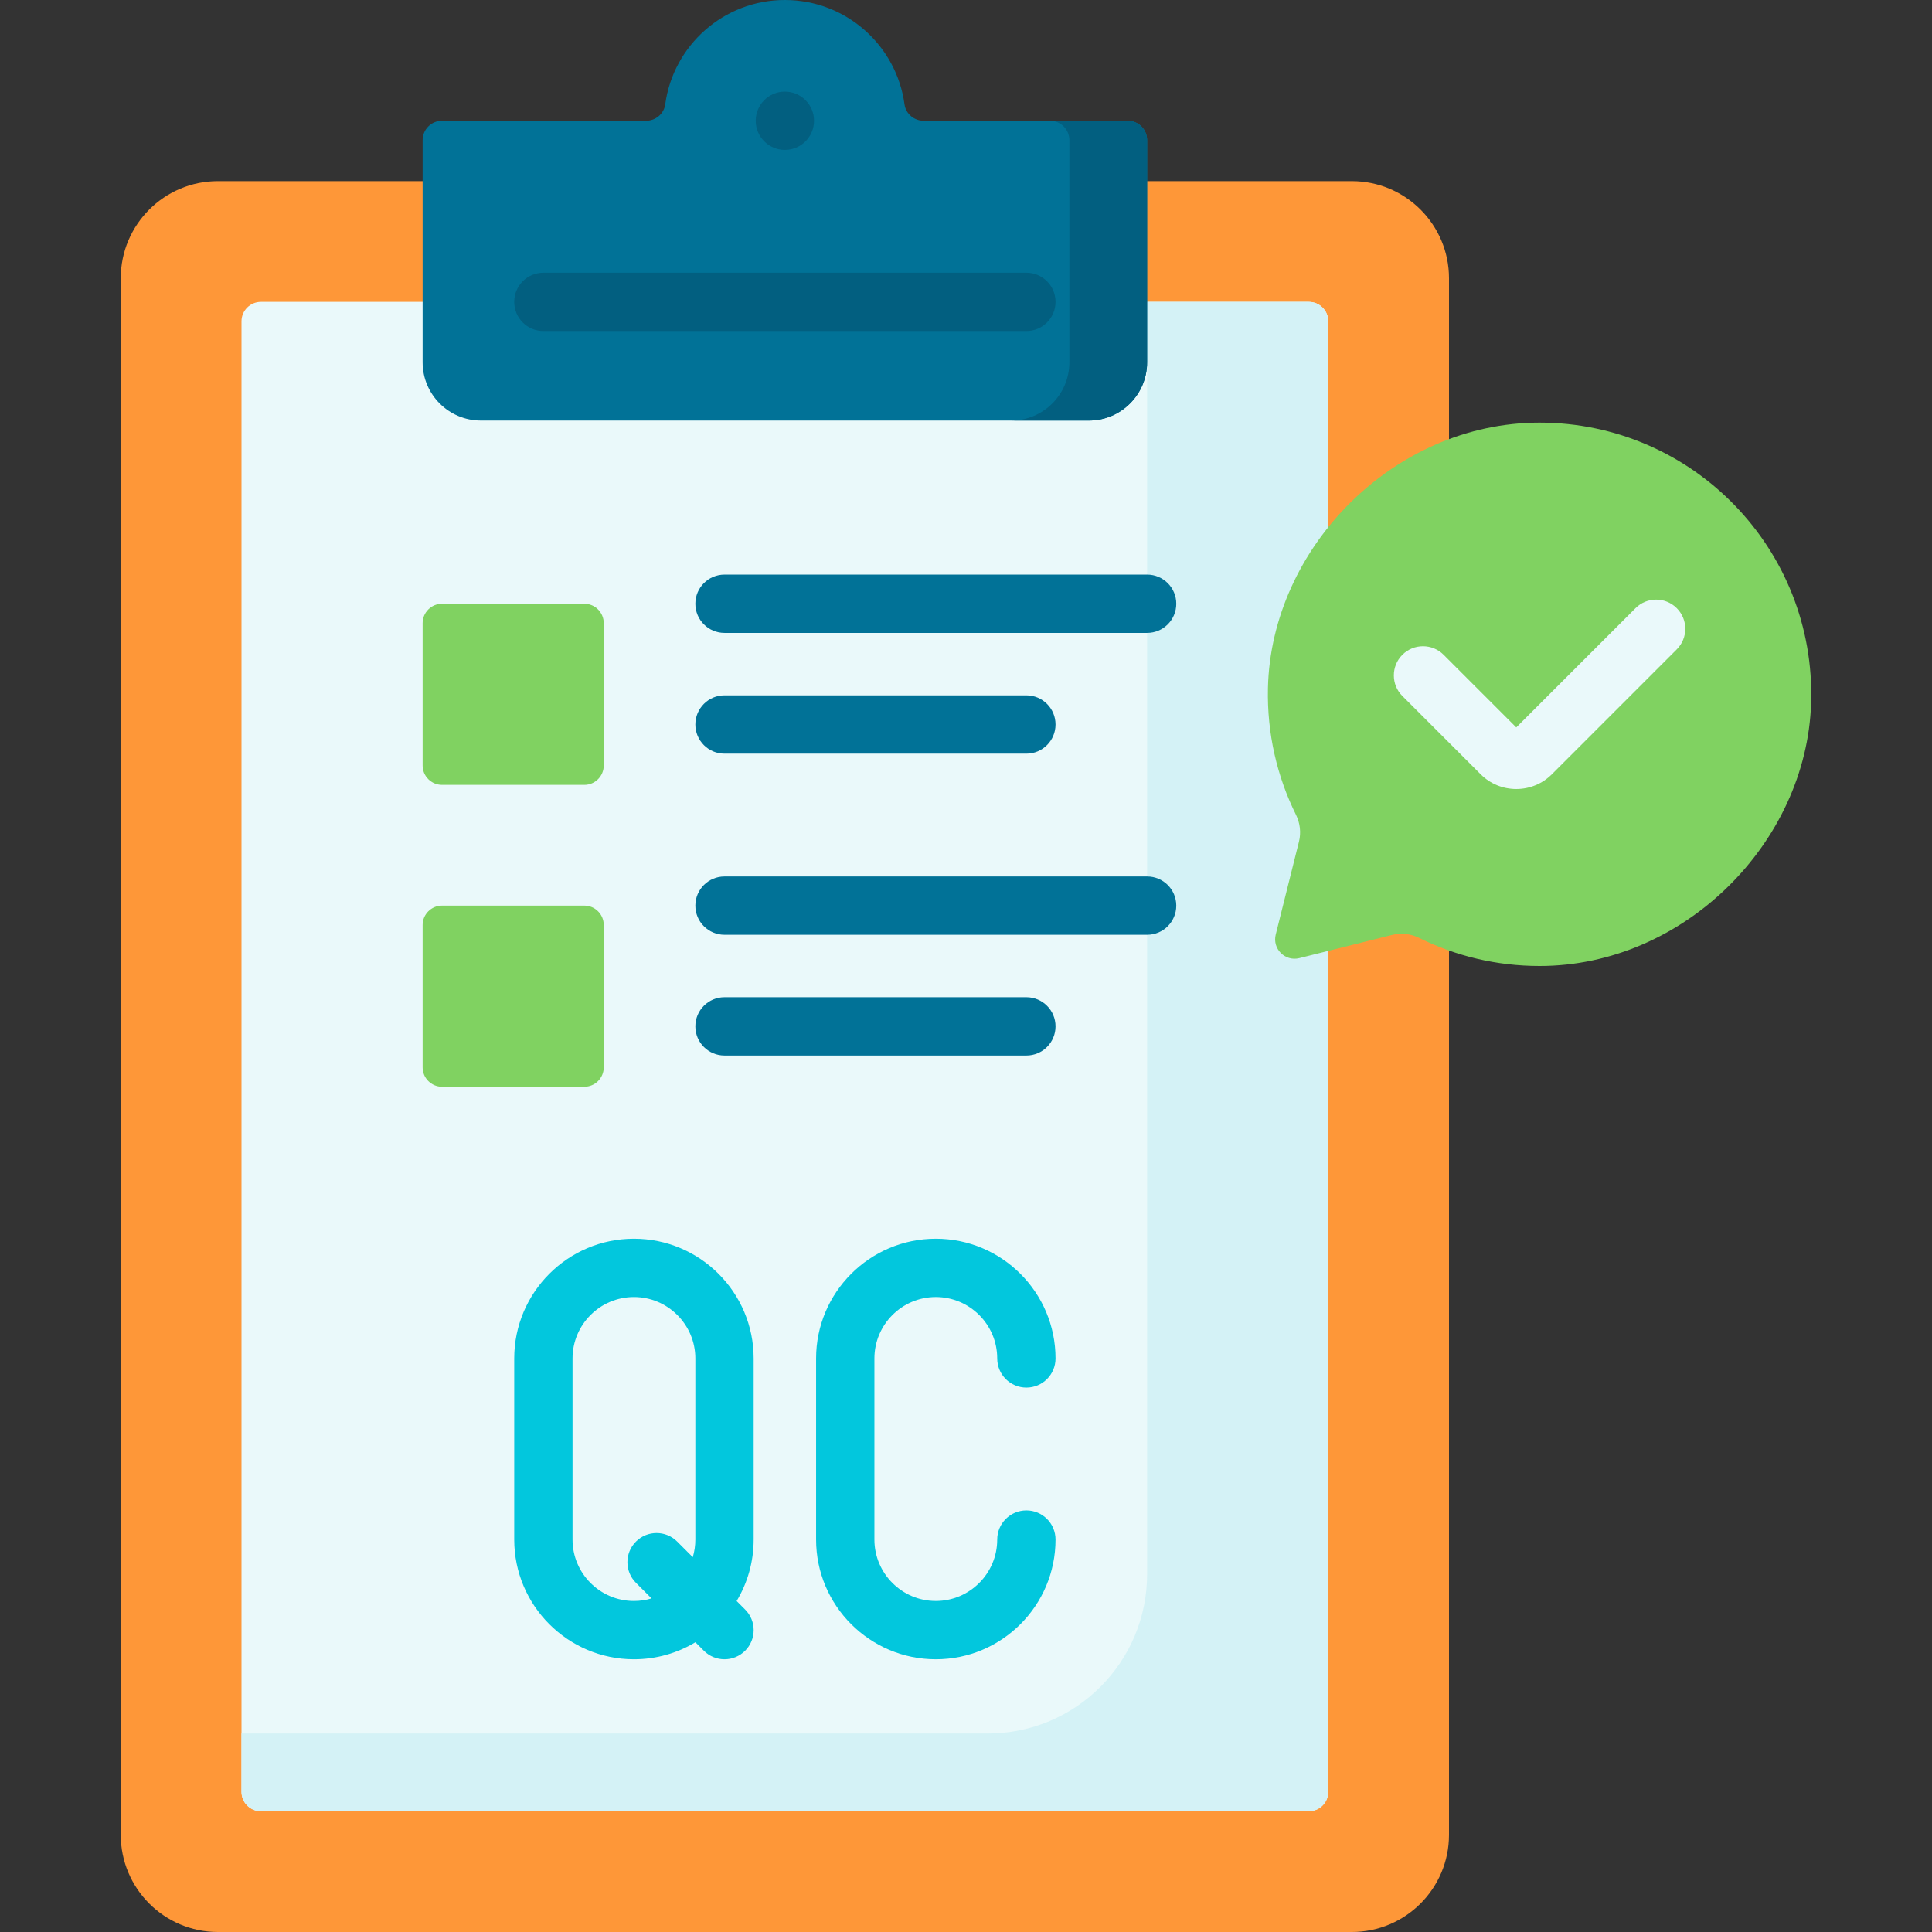
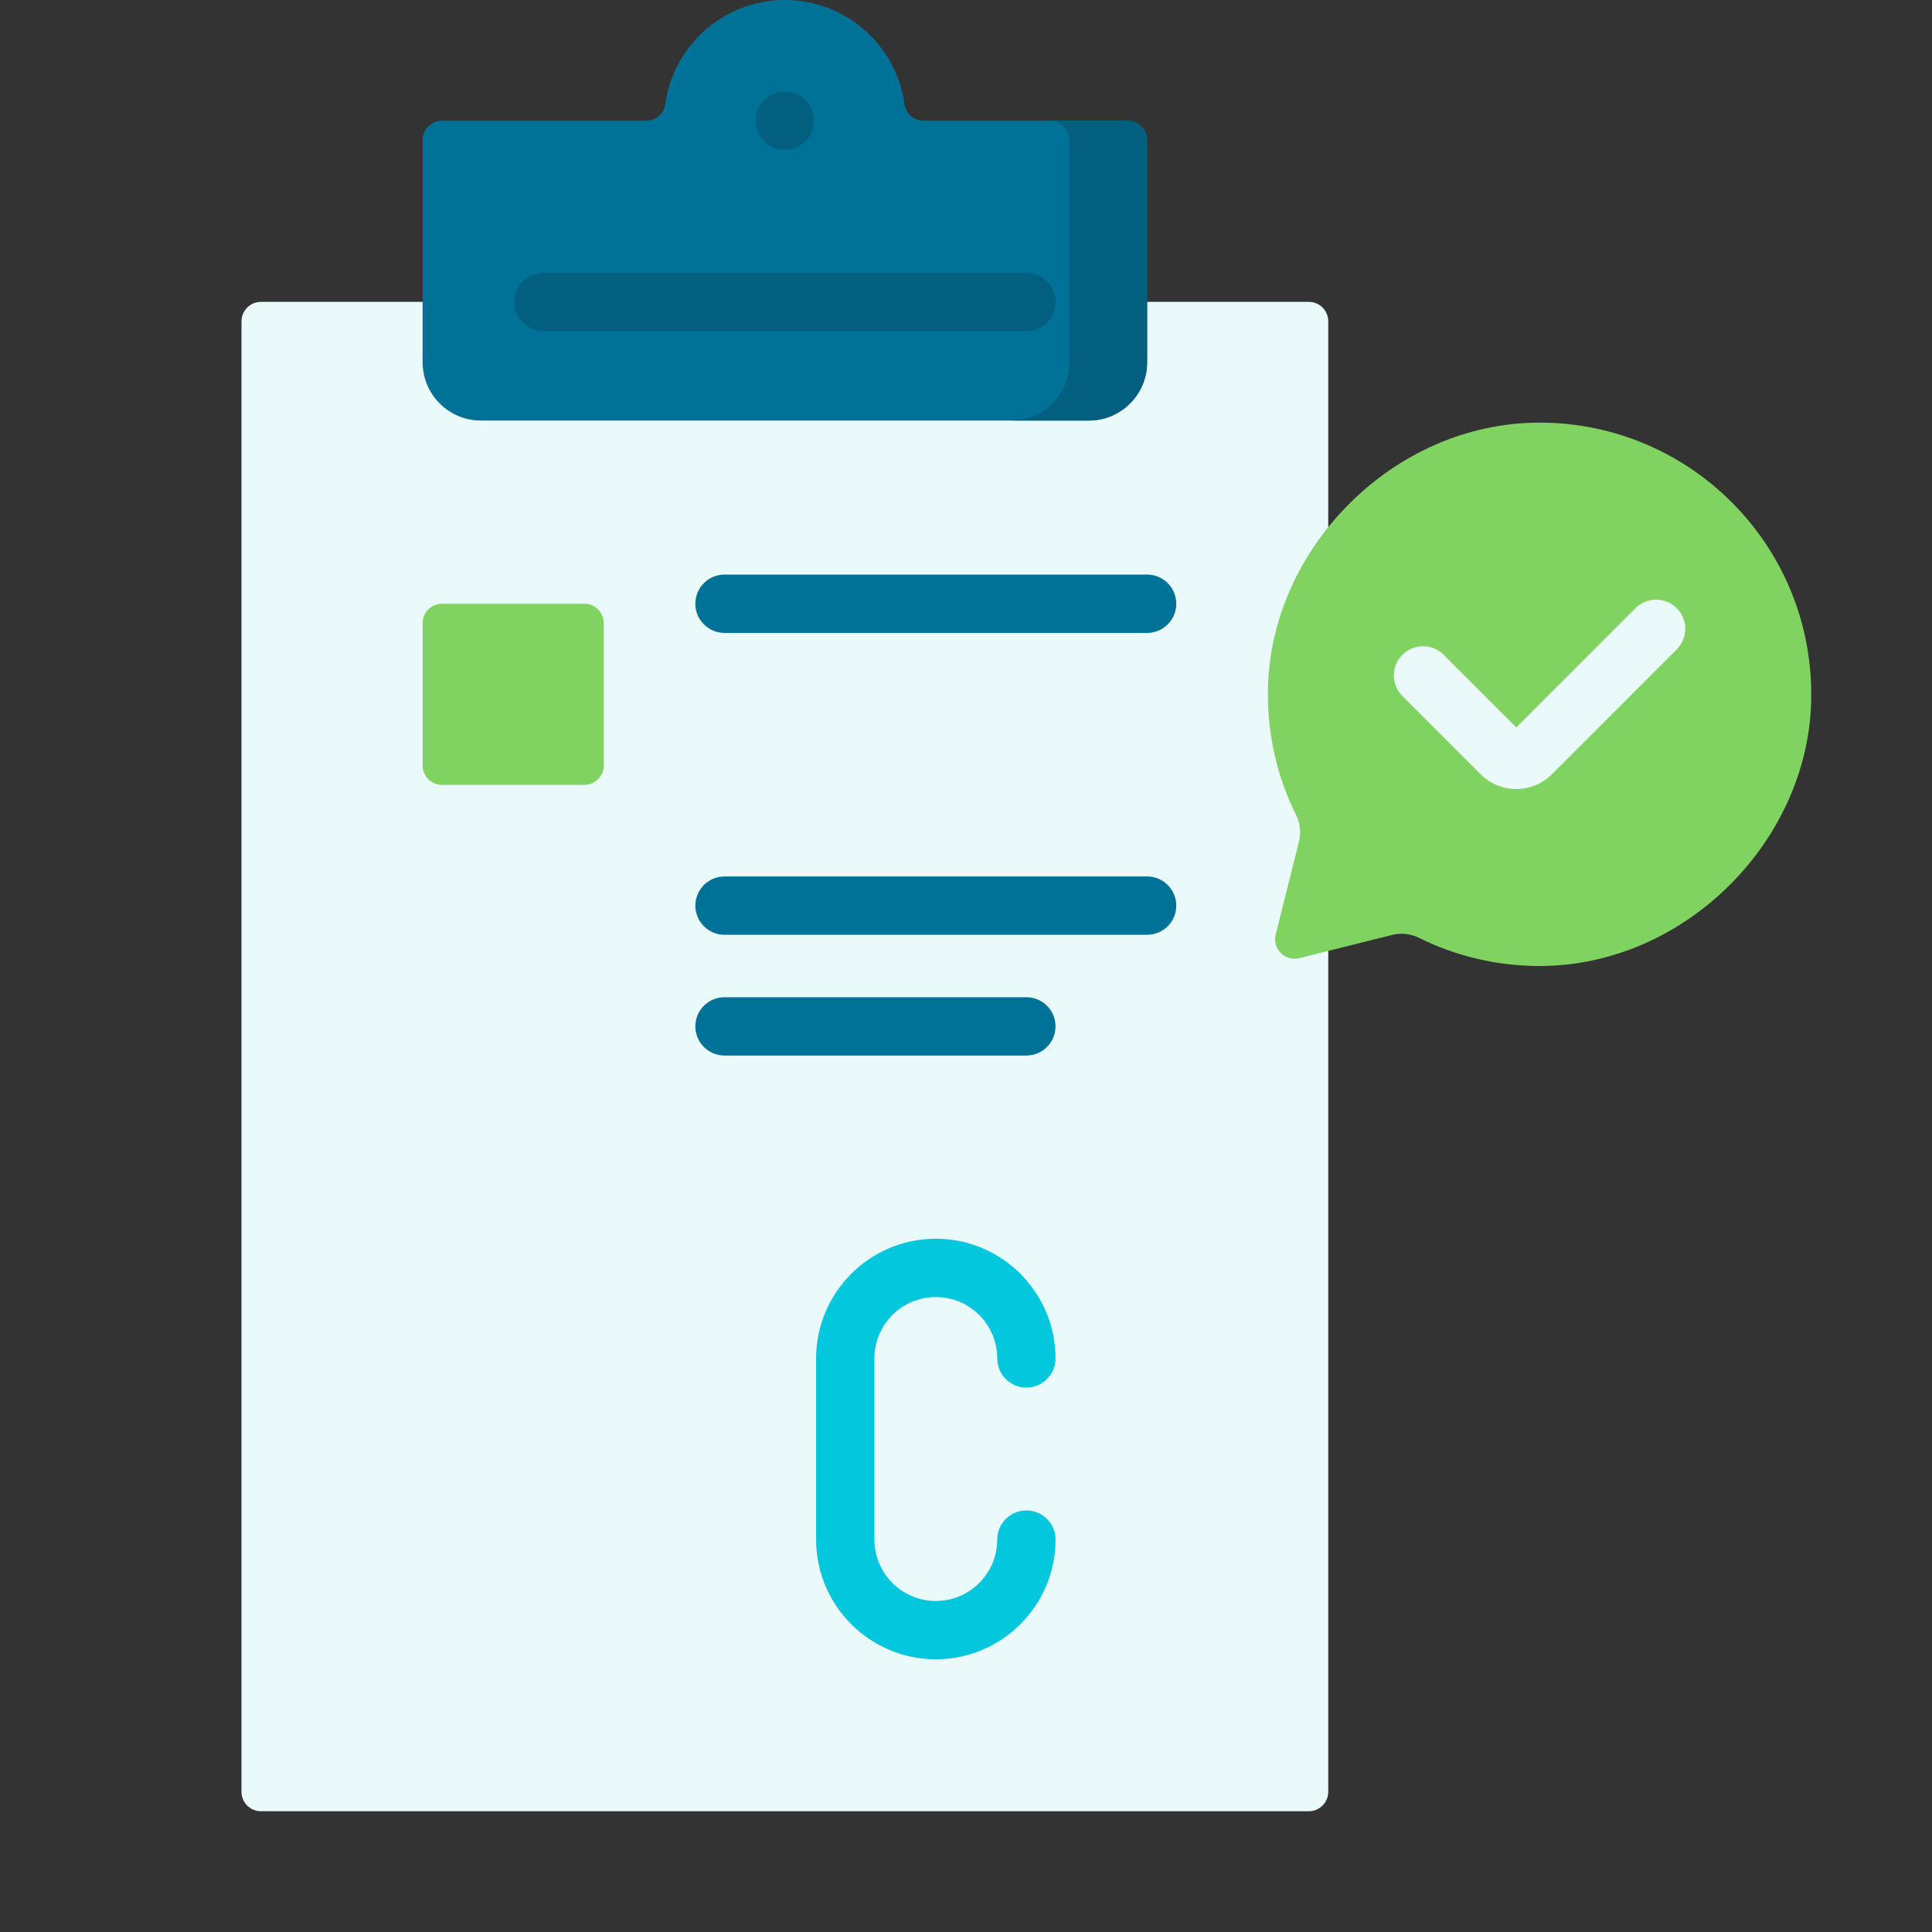
<svg xmlns="http://www.w3.org/2000/svg" id="Layer_1" viewBox="0 0 497 497">
  <rect x="0" y="0" width="497" height="497" fill="#333333" stroke="none" />
  <g>
-     <path d="m347.75 497h-291.687c-13.807 0-25-11.193-25-25v-400.406c0-13.807 11.193-25 25-25h291.687c13.807 0 25 11.193 25 25v400.406c0 13.807-11.193 25-25 25z" fill="#fe9738" />
    <path d="m336.688 465.938h-269.563c-2.761 0-5-2.239-5-5v-378.282c0-2.761 2.239-5 5-5h269.562c2.761 0 5 2.239 5 5v378.281c.001 2.762-2.238 5.001-4.999 5.001z" fill="#eaf9fa" />
-     <path d="m336.688 77.656h-41.594v327.282c0 22.643-18.356 41-41 41h-191.969v15c0 2.761 2.239 5 5 5h269.562c2.761 0 5-2.239 5-5v-378.282c.001-2.761-2.238-5-4.999-5z" fill="#d4f2f6" />
    <path d="m237.623 31.062c-2.459 0-4.608-1.78-4.938-4.217-2.058-15.16-15.054-26.845-30.779-26.845s-28.721 11.685-30.779 26.845c-.331 2.437-2.479 4.217-4.938 4.217h-52.471c-2.761 0-5 2.239-5 5v57.125c0 8.284 6.716 15 15 15h156.375c8.284 0 15-6.716 15-15v-57.125c0-2.761-2.239-5-5-5z" fill="#017297" />
    <path d="m290.094 31.062h-20c2.761 0 5 2.239 5 5v57.125c0 8.284-6.716 15-15 15h20c8.284 0 15-6.716 15-15v-57.125c0-2.761-2.239-5-5-5z" fill="#025f80" />
    <g fill="#80d261">
      <path d="m150.312 201.906h-36.594c-2.761 0-5-2.239-5-5v-36.594c0-2.761 2.239-5 5-5h36.594c2.761 0 5 2.239 5 5v36.594c0 2.762-2.238 5-5 5z" />
-       <path d="m150.312 279.562h-36.594c-2.761 0-5-2.239-5-5v-36.594c0-2.761 2.239-5 5-5h36.594c2.761 0 5 2.239 5 5v36.594c0 2.762-2.238 5-5 5z" />
      <path d="m396.047 108.719c-37.433 0-69.068 32.135-69.873 68.297-.261 11.706 2.358 22.777 7.196 32.553 1.066 2.155 1.367 4.607.784 6.94l-5.977 23.907c-.915 3.662 2.401 6.979 6.063 6.063l23.907-5.977c2.333-.583 4.785-.283 6.94.784 9.332 4.618 19.842 7.214 30.959 7.214 37.099 0 68.702-31.682 69.854-67.593 1.272-39.648-30.49-72.188-69.853-72.188z" />
    </g>
    <path d="m264.031 85.156h-124.25c-4.142 0-7.5-3.358-7.5-7.5s3.358-7.5 7.5-7.5h124.25c4.142 0 7.5 3.358 7.5 7.5s-3.358 7.5-7.5 7.5z" fill="#025f80" />
    <g>
      <path d="m295.094 162.812h-108.719c-4.142 0-7.5-3.358-7.5-7.5s3.358-7.5 7.5-7.5h108.719c4.142 0 7.5 3.358 7.5 7.5s-3.358 7.5-7.5 7.5z" fill="#017297" />
    </g>
    <g>
-       <path d="m264.031 193.875h-77.656c-4.142 0-7.5-3.358-7.5-7.5s3.358-7.5 7.5-7.5h77.656c4.142 0 7.5 3.358 7.5 7.5s-3.358 7.5-7.5 7.5z" fill="#017297" />
-     </g>
+       </g>
    <g>
      <path d="m295.094 240.469h-108.719c-4.142 0-7.5-3.358-7.5-7.5s3.358-7.5 7.5-7.5h108.719c4.142 0 7.5 3.358 7.5 7.5s-3.358 7.5-7.5 7.5z" fill="#017297" />
    </g>
    <g>
      <path d="m264.031 271.531h-77.656c-4.142 0-7.5-3.358-7.5-7.5s3.358-7.5 7.5-7.5h77.656c4.142 0 7.5 3.358 7.5 7.5s-3.358 7.5-7.5 7.5z" fill="#017297" />
    </g>
    <path d="m264.031 388.547c-4.142 0-7.5 3.358-7.5 7.5 0 8.71-7.086 15.797-15.797 15.797s-15.797-7.086-15.797-15.797v-46.594c0-8.71 7.086-15.797 15.797-15.797s15.797 7.086 15.797 15.797c0 4.142 3.358 7.5 7.5 7.5s7.5-3.358 7.5-7.5c0-16.981-13.815-30.797-30.797-30.797s-30.797 13.815-30.797 30.797v46.594c0 16.981 13.815 30.797 30.797 30.797s30.797-13.815 30.797-30.797c0-4.142-3.358-7.5-7.5-7.5z" fill="#02c7dd" />
-     <path d="m189.497 411.859c2.779-4.625 4.378-10.035 4.378-15.812v-46.594c0-16.981-13.815-30.797-30.797-30.797s-30.797 13.815-30.797 30.797v46.594c0 16.981 13.815 30.797 30.797 30.797 5.777 0 11.188-1.599 15.812-4.378l2.181 2.181c1.464 1.464 3.384 2.197 5.303 2.197s3.839-.732 5.303-2.197c2.929-2.929 2.929-7.678 0-10.606zm-26.419-.015c-8.71 0-15.797-7.086-15.797-15.797v-46.594c0-8.71 7.086-15.797 15.797-15.797s15.797 7.086 15.797 15.797v46.594c0 1.573-.231 3.094-.662 4.529l-4.01-4.01c-2.929-2.929-7.678-2.929-10.606 0-2.929 2.929-2.929 7.678 0 10.606l4.01 4.01c-1.435.43-2.956.662-4.529.662z" fill="#02c7dd" />
    <path d="m390.049 202.971c-3.462 0-6.717-1.349-9.165-3.797l-20.128-20.128c-2.929-2.929-2.929-7.678 0-10.606 2.929-2.929 7.678-2.929 10.606 0l18.687 18.687 30.682-30.681c2.929-2.929 7.678-2.929 10.606 0 2.929 2.929 2.929 7.678 0 10.606l-32.123 32.123c-2.448 2.448-5.703 3.796-9.165 3.796z" fill="#eaf9fa" />
    <g>
      <g>
        <circle cx="201.906" cy="31.062" fill="#025f80" r="7.5" />
      </g>
    </g>
  </g>
  <g />
  <g />
  <g />
  <g />
  <g />
  <g />
  <g />
  <g />
  <g />
  <g />
  <g />
  <g />
  <g />
  <g />
  <g />
</svg>